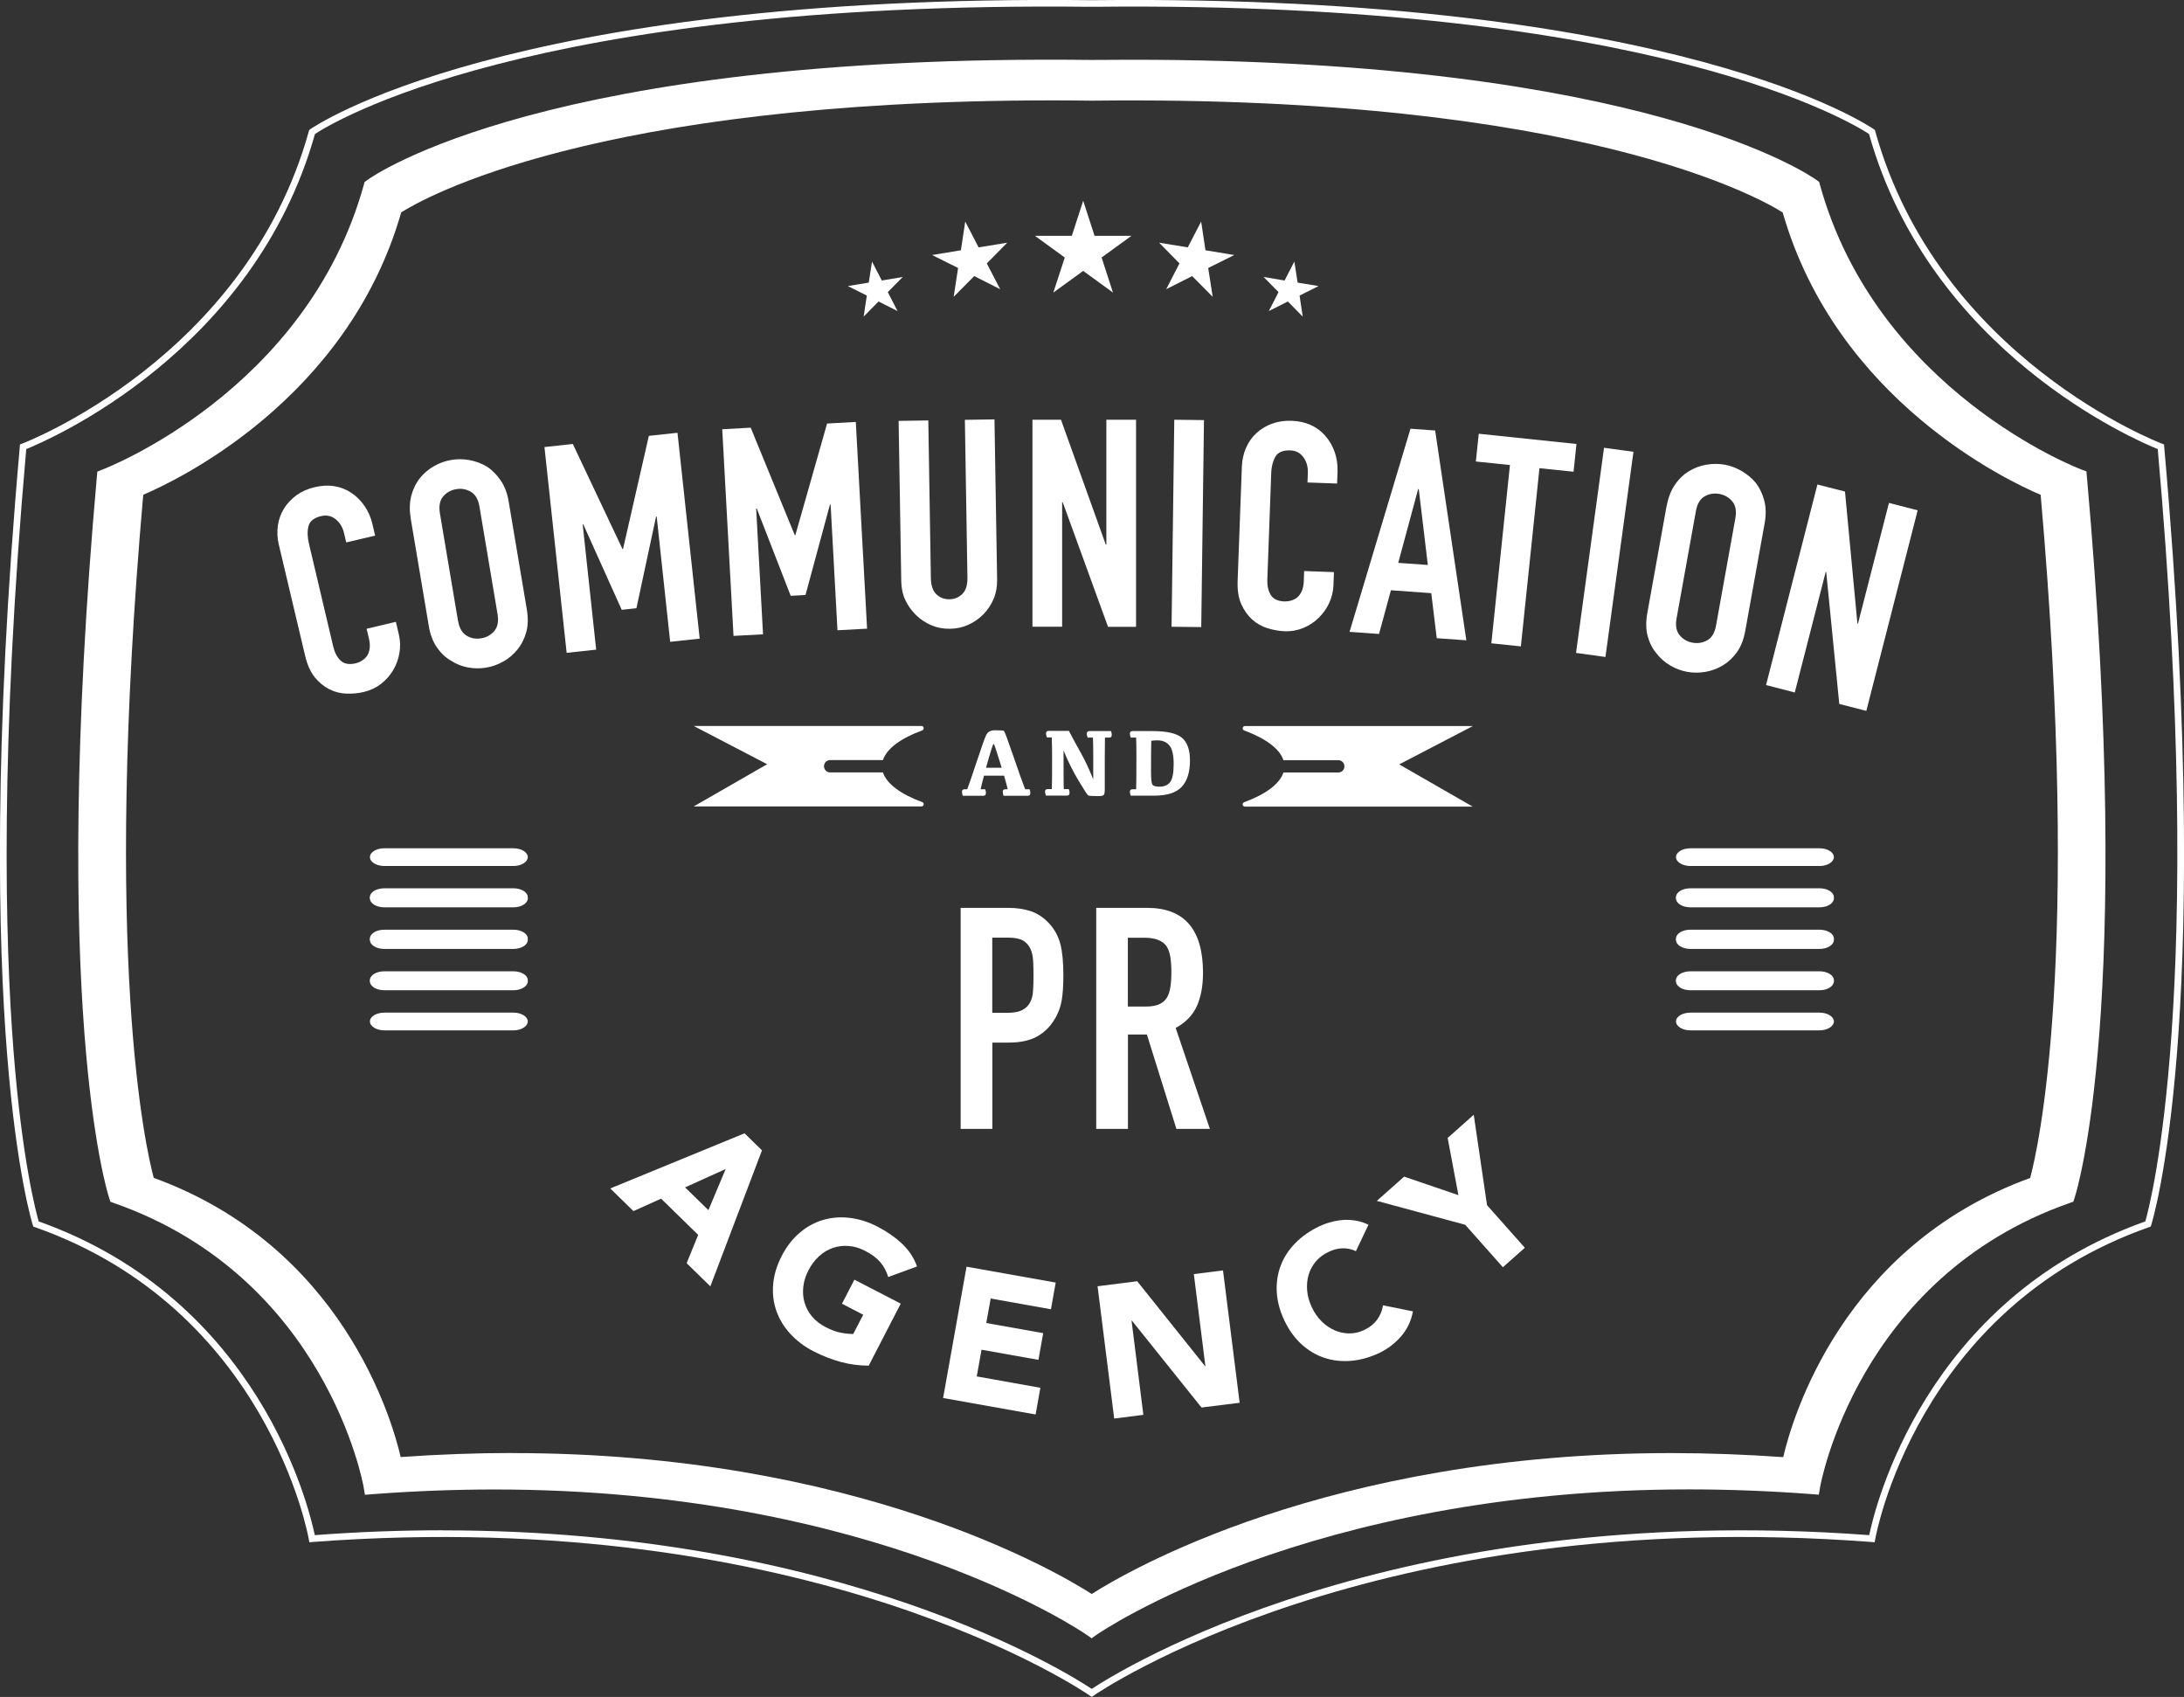
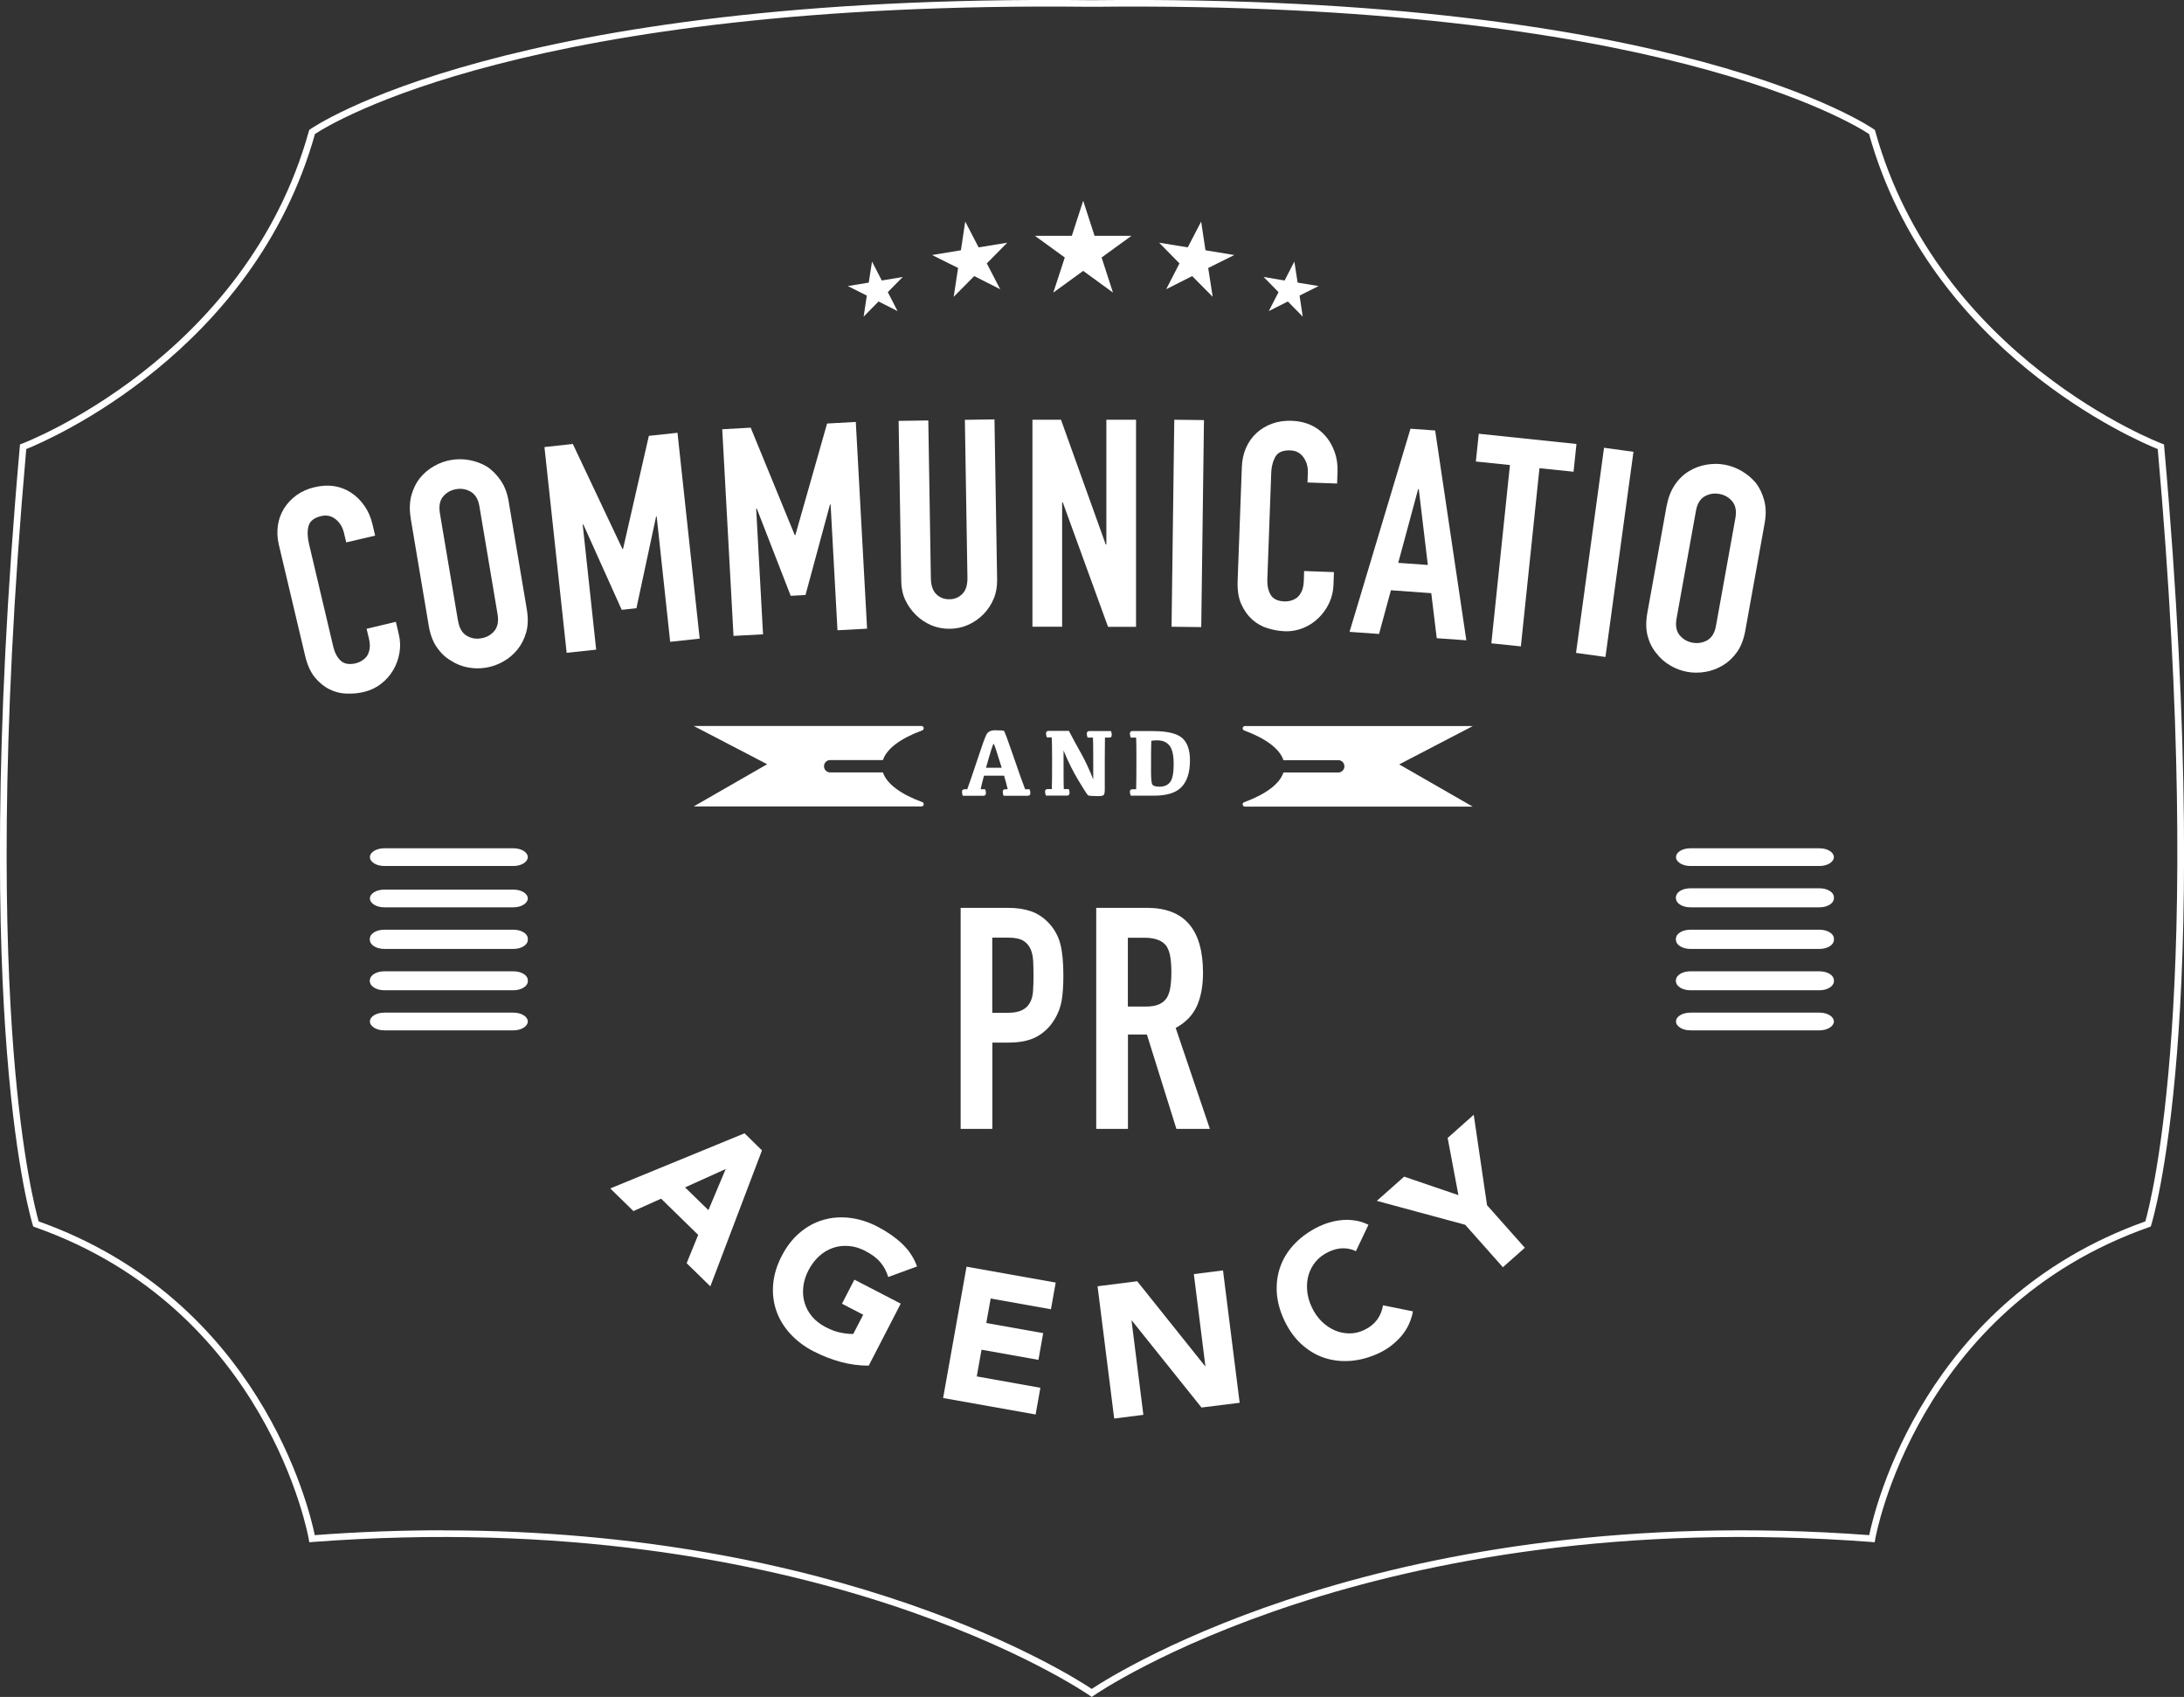
<svg xmlns="http://www.w3.org/2000/svg" id="a" viewBox="0 0 247.9 192.56">
  <rect x="0" y="0" width="247.9" height="192.56" fill="#333333" stroke="none" />
  <defs>
    <style>.b{fill:#fff;}</style>
  </defs>
  <g>
    <polygon class="b" points="122.95 22.78 124.24 26.76 128.43 26.76 125.04 29.22 126.33 33.2 122.95 30.74 119.56 33.2 120.86 29.22 117.47 26.76 121.66 26.76 122.95 22.78" />
    <g>
      <polygon class="b" points="98.98 29.68 98.61 32.07 96.23 32.46 98.39 33.54 98.03 35.93 99.72 34.21 101.88 35.3 100.77 33.15 102.47 31.43 100.09 31.83 98.98 29.68" />
      <polygon class="b" points="109.56 25.14 109.07 28.4 105.8 28.94 108.75 30.41 108.25 33.68 110.58 31.33 113.53 32.82 112.01 29.89 114.33 27.54 111.08 28.07 109.56 25.14" />
    </g>
    <g>
      <polygon class="b" points="146.92 29.68 147.29 32.07 149.67 32.46 147.51 33.54 147.87 35.93 146.18 34.21 144.02 35.3 145.12 33.15 143.43 31.43 145.81 31.83 146.92 29.68" />
      <polygon class="b" points="136.34 25.14 136.83 28.4 140.1 28.94 137.14 30.41 137.65 33.68 135.32 31.33 132.37 32.82 133.88 29.89 131.57 27.54 134.82 28.07 136.34 25.14" />
    </g>
  </g>
  <path class="b" d="M123.92,192.56l-.22-.15c-.31-.22-31.47-21.73-88.25-17.43l-.34,.03-.06-.34c-.04-.26-4.66-26.12-31.09-35.42l-.18-.06-.06-.18c-.02-.06-1.85-5.85-2.93-19.58-1-12.65-1.56-34.85,1.46-68.76l.02-.24,.22-.08c.25-.09,25.42-9.72,32.57-35.47l.04-.13,.11-.08c.21-.15,22-15.37,88.42-14.65h.65c66.42-.7,88.2,14.5,88.42,14.65l.11,.08,.04,.13c7.15,25.75,32.31,35.38,32.56,35.47l.22,.08,.02,.24c3.02,33.91,2.46,56.11,1.46,68.76-1.08,13.73-2.91,19.52-2.93,19.58l-.06,.18-.18,.06c-26.44,9.29-31.05,35.16-31.09,35.42l-.06,.34-.34-.03c-56.77-4.31-88,17.21-88.31,17.43l-.22,.15Zm-73.62-18.9c45.32,0,71.02,16.26,73.62,17.99,2.87-1.9,33.88-21.48,88.25-17.45,.64-3.11,6.29-26.69,31.34-35.6,.64-2.24,6.87-26.02,1.41-87.64-2.54-1.02-25.83-11.03-32.77-35.75-1.7-1.13-24.11-15.11-87.87-14.44h-.66C59.85,.07,37.45,14.08,35.75,15.21,28.81,39.93,5.52,49.94,2.98,50.96,0,84.66,.55,106.72,1.54,119.31c.97,12.36,2.55,18.24,2.85,19.29,25.05,8.91,30.7,32.5,31.34,35.6,5.06-.38,9.92-.55,14.57-.55Z" />
  <g>
    <path class="b" d="M44.94,70.58l.33,1.41c.17,.71,.19,1.41,.07,2.1-.12,.7-.35,1.34-.71,1.95-.35,.6-.81,1.12-1.38,1.56-.56,.44-1.21,.74-1.94,.92-.62,.15-1.27,.21-1.96,.19s-1.33-.18-1.95-.49-1.17-.76-1.66-1.35c-.49-.6-.86-1.42-1.11-2.47l-2.98-12.59c-.18-.75-.21-1.48-.11-2.18s.34-1.35,.7-1.93,.83-1.08,1.42-1.51c.59-.42,1.28-.73,2.07-.91,1.54-.36,2.91-.16,4.11,.62,.59,.38,1.09,.88,1.52,1.49s.73,1.31,.92,2.1l.3,1.29-3.28,.77-.26-1.09c-.15-.64-.47-1.16-.94-1.54-.48-.38-1.02-.5-1.64-.36-.81,.19-1.29,.57-1.44,1.14s-.13,1.23,.05,2l2.76,11.69c.16,.66,.43,1.19,.83,1.57,.4,.38,.97,.48,1.72,.31,.21-.05,.44-.14,.66-.28,.23-.13,.43-.31,.6-.53,.15-.22,.26-.49,.31-.82,.06-.33,.03-.72-.07-1.17l-.27-1.12,3.28-.78Z" />
    <path class="b" d="M46.62,58.79c-.16-.93-.13-1.78,.07-2.56,.21-.77,.54-1.44,1-2.01,.44-.54,.98-.99,1.6-1.34,.62-.35,1.27-.58,1.94-.69s1.36-.11,2.06,.02c.7,.13,1.36,.37,1.98,.74,.6,.39,1.12,.92,1.57,1.58s.75,1.46,.9,2.39l2.06,12.24c.16,.98,.14,1.84-.07,2.59-.21,.75-.54,1.39-.98,1.94-.46,.57-1,1.03-1.63,1.38-.62,.35-1.27,.58-1.94,.69s-1.36,.11-2.06-.02c-.7-.13-1.35-.39-1.95-.78-.62-.36-1.15-.87-1.59-1.51-.44-.64-.75-1.45-.91-2.42l-2.06-12.24Zm5.38,11.68c.13,.8,.46,1.36,.96,1.66,.51,.31,1.07,.41,1.67,.3,.61-.1,1.1-.38,1.48-.83,.38-.45,.5-1.08,.37-1.89l-2.06-12.24c-.13-.8-.46-1.36-.97-1.66s-1.07-.41-1.67-.3c-.61,.1-1.1,.38-1.48,.83-.38,.45-.5,1.08-.37,1.89l2.06,12.24Z" />
    <path class="b" d="M64.32,74.09l-2.52-23.36,3.22-.35,5.63,11.91h.07l2.93-12.83,3.25-.35,2.52,23.36-3.35,.36-1.53-14.21h-.07l-2.23,10.4-1.67,.18-4.36-9.69h-.07l1.53,14.21-3.35,.36Z" />
    <path class="b" d="M83.26,72.17l-1.28-23.46,3.23-.18,5,12.19h.07l3.6-12.66,3.26-.18,1.28,23.46-3.36,.18-.78-14.27h-.07l-2.78,10.27-1.68,.09-3.85-9.9h-.07l.78,14.27-3.36,.18Z" />
    <path class="b" d="M112.88,47.58l.3,18.21c.01,.77-.11,1.48-.38,2.13-.27,.65-.65,1.24-1.14,1.75-.5,.51-1.07,.92-1.73,1.22-.66,.3-1.36,.45-2.1,.46-.75,.01-1.45-.12-2.1-.39-.65-.28-1.24-.66-1.75-1.16-.51-.5-.92-1.07-1.22-1.71s-.45-1.35-.46-2.12l-.3-18.21,3.37-.05,.29,17.88c.01,.84,.22,1.45,.62,1.84,.4,.39,.9,.58,1.49,.57,.59,0,1.09-.22,1.48-.62s.58-1.02,.56-1.86l-.29-17.88,3.37-.05Z" />
    <path class="b" d="M117.19,71.13v-23.5h3.24l5.08,14.16h.07v-14.16h3.37v23.5h-3.18l-5.14-14.13h-.07v14.12h-3.37Z" />
    <path class="b" d="M132.98,71.12l.31-23.49,3.37,.04-.31,23.49-3.37-.04Z" />
    <path class="b" d="M151.41,64.93l-.05,1.45c-.03,.73-.19,1.41-.49,2.05-.3,.64-.7,1.2-1.2,1.69-.5,.49-1.08,.87-1.74,1.14-.66,.27-1.36,.4-2.11,.37-.64-.02-1.28-.14-1.94-.34-.65-.2-1.24-.53-1.75-.99-.51-.46-.92-1.04-1.24-1.75s-.45-1.6-.41-2.67l.48-12.93c.03-.77,.19-1.48,.47-2.13,.29-.65,.68-1.21,1.18-1.67,.5-.46,1.09-.82,1.77-1.07,.68-.25,1.43-.36,2.24-.33,1.58,.06,2.85,.62,3.8,1.69,.46,.52,.82,1.14,1.07,1.84,.25,.7,.36,1.46,.33,2.27l-.05,1.32-3.36-.12,.04-1.12c.02-.66-.14-1.24-.5-1.74-.36-.5-.85-.76-1.49-.78-.84-.03-1.4,.21-1.69,.71-.29,.51-.46,1.16-.48,1.95l-.44,12c-.02,.68,.1,1.26,.38,1.73s.8,.72,1.57,.75c.22,0,.46-.02,.71-.09,.26-.07,.5-.18,.72-.35,.2-.17,.38-.4,.52-.71,.14-.3,.22-.68,.24-1.15l.04-1.15,3.36,.12Z" />
    <path class="b" d="M153.18,71.71l6.92-23.06,2.8,.2,3.54,23.81-3.36-.24-.62-5.11-4.58-.33-1.35,4.96-3.36-.24Zm8.89-7.6l-1.03-8.61h-.07l-2.26,8.37,3.36,.24Z" />
-     <path class="b" d="M169.28,72.99l2.11-20.22-3.87-.4,.33-3.15,11.09,1.16-.33,3.15-3.87-.4-2.11,20.22-3.35-.35Z" />
+     <path class="b" d="M169.28,72.99l2.11-20.22-3.87-.4,.33-3.15,11.09,1.16-.33,3.15-3.87-.4-2.11,20.22-3.35-.35" />
    <path class="b" d="M178.89,74.09l3.18-23.28,3.34,.46-3.18,23.28-3.33-.46Z" />
    <path class="b" d="M189.19,57.38c.17-.93,.48-1.72,.93-2.38,.45-.66,.99-1.17,1.62-1.55,.6-.36,1.25-.6,1.96-.72,.7-.12,1.39-.12,2.06,0,.67,.12,1.31,.36,1.93,.72,.62,.36,1.16,.81,1.62,1.36,.43,.57,.75,1.24,.95,2.01,.2,.77,.21,1.62,.04,2.56l-2.2,12.21c-.18,.97-.49,1.78-.94,2.41-.45,.63-.98,1.13-1.58,1.49-.63,.38-1.29,.63-2,.75-.7,.12-1.39,.12-2.06,0-.67-.12-1.32-.36-1.93-.72-.62-.36-1.14-.82-1.58-1.39-.46-.55-.79-1.2-.99-1.96-.2-.75-.21-1.61-.04-2.59l2.2-12.21Zm1.11,12.81c-.14,.8-.03,1.43,.35,1.89,.38,.46,.87,.74,1.47,.85,.61,.11,1.17,.01,1.68-.28,.51-.3,.84-.85,.98-1.65l2.2-12.21c.14-.8,.03-1.43-.35-1.89-.38-.46-.87-.74-1.47-.85-.61-.11-1.17-.01-1.68,.28-.51,.3-.84,.85-.98,1.65l-2.2,12.21Z" />
-     <path class="b" d="M200.46,77.74l5.83-22.76,3.13,.8,1.41,14.98,.06,.02,3.52-13.71,3.26,.84-5.83,22.76-3.07-.79-1.48-14.96-.06-.02-3.51,13.68-3.26-.84Z" />
  </g>
-   <path class="b" d="M123.92,185.92l-.58-.41c-.23-.16-23.87-16.49-67.2-16.49-4.52,0-9.17,.18-13.81,.53l-.91,.07-.15-.9c-.04-.24-4.26-23.74-28.27-32.18l-.47-.17-.15-.46c-.28-.86-6.73-21.74-1.39-81.78l.06-.62,.59-.23c.23-.09,23.15-8.87,29.65-32.29l.09-.33,.28-.21c.79-.58,20.49-14.35,81.98-13.65h.6c1.43,0,2.85-.02,4.24-.02,58.19,0,76.96,13.11,77.73,13.66l.28,.21,.09,.34c6.51,23.44,29.42,32.2,29.65,32.28l.59,.22,.06,.63c5.34,60.05-1.11,80.92-1.39,81.78l-.15,.46-.47,.17c-24.01,8.44-28.22,31.94-28.27,32.18l-.15,.9-.91-.07c-4.64-.35-9.29-.53-13.81-.53-43.33,0-67.02,16.33-67.25,16.49l-.58,.41h0Zm-65.74-21.03c39.06,0,61.95,13.56,65.74,15.99,3.8-2.43,26.73-15.99,65.79-15.99,4.16,0,8.43,.16,12.7,.46,1.01-4.36,6.68-23.92,28.03-31.68,.88-3.27,5.82-24.83,1.19-77.52-3.62-1.53-23.17-10.71-29.28-32.04-2.51-1.59-22.98-13.31-78.1-12.69h-.6c-1.4-.02-2.77-.03-4.12-.03-52.21,0-71.56,11.17-73.99,12.71-6.11,21.33-25.66,30.51-29.28,32.04-4.64,52.69,.31,74.25,1.19,77.52,21.35,7.76,27.02,27.32,28.03,31.68,4.27-.3,8.53-.46,12.7-.46h0Z" />
  <g>
    <path class="b" d="M113.94,82.92c.08,.04,.43,.98,1.06,2.82,.63,1.84,1.08,3.11,1.36,3.82h.5c.06,.13,.09,.26,.09,.4,0,.12-.02,.21-.07,.26-.05,.05-.12,.08-.23,.08h-2.74c-.06-.16-.09-.31-.09-.46,0-.1,.03-.17,.08-.21s.13-.07,.24-.07h.24c-.05-.26-.19-.77-.41-1.54h-2.28c-.2,.75-.33,1.27-.38,1.54h.51c.06,.13,.09,.26,.09,.4,0,.12-.02,.21-.07,.26s-.12,.08-.22,.08h-2.34c-.06-.16-.09-.31-.09-.46,0-.1,.03-.17,.08-.21,.05-.04,.13-.07,.23-.07h.29c.25-.69,.64-1.81,1.15-3.36,.51-1.55,.85-2.5,1.02-2.83s.49-.5,.96-.5c.6,0,.94,.02,1.02,.06Zm-.24,4.2c-.55-1.8-.85-2.71-.92-2.71s-.35,.9-.86,2.71h1.78Z" />
    <path class="b" d="M121.34,82.96c.48,.92,.94,1.77,1.39,2.56,.44,.79,.9,1.76,1.36,2.92v-2.48c0-1.05-.01-1.8-.03-2.26h-.61c-.06-.16-.09-.31-.09-.45,0-.1,.03-.17,.08-.22s.13-.07,.24-.07h2.42c.06,.13,.09,.27,.09,.4s-.02,.22-.07,.27c-.05,.05-.12,.07-.23,.07h-.47c-.01,.46-.02,1.21-.02,2.27v3.6c0,.34-.04,.55-.12,.64-.08,.09-.29,.13-.62,.13-.67,0-1.05-.03-1.14-.08s-.45-.59-1.07-1.63c-.63-1.04-1.21-2.19-1.73-3.47,0,2.46,0,3.92,.03,4.38h.56c.06,.13,.09,.26,.09,.4,0,.12-.02,.21-.07,.26s-.12,.08-.22,.08h-2.39c-.06-.16-.1-.31-.1-.46,0-.1,.03-.17,.08-.21s.13-.07,.24-.07h.45c.02-.46,.03-1.66,.03-3.6,0-1.05-.02-1.8-.04-2.26h-.55c-.06-.16-.1-.31-.1-.45,0-.1,.03-.17,.08-.22s.13-.07,.24-.07h2.3Z" />
    <path class="b" d="M130.84,82.96c1.62,0,2.73,.26,3.33,.77s.9,1.37,.9,2.56c0,1.32-.31,2.32-.93,2.99-.62,.67-1.67,1.01-3.16,1.01h-2.63c-.06-.15-.1-.3-.1-.45,0-.1,.03-.17,.08-.21s.13-.07,.24-.07h.39c.02-.46,.03-1.66,.03-3.6,0-1.05-.01-1.8-.03-2.26h-.61c-.06-.16-.1-.31-.1-.45,0-.1,.03-.17,.08-.22s.13-.07,.24-.07h2.27Zm-.16,1.09c-.02,.5-.03,1.66-.03,3.49,0,.85,.05,1.35,.16,1.5s.37,.23,.81,.23c.52,0,.92-.17,1.19-.51,.27-.34,.41-1.02,.41-2.05s-.16-1.72-.48-2.11c-.32-.4-.78-.59-1.38-.59-.26,0-.48,.02-.67,.05Z" />
  </g>
  <g>
    <path class="b" d="M104.68,91.02c-2.4-.88-4.03-2.06-4.46-3.37h-5.99c-.39,0-.7-.31-.7-.7s.31-.7,.7-.7h5.99c.43-1.31,2.05-2.49,4.46-3.37,.27-.1,.2-.5-.09-.5h-25.85l8.34,4.34-8.34,4.79h25.85c.29,0,.36-.4,.09-.5Z" />
    <path class="b" d="M167.16,82.39h-25.85c-.29,0-.36,.4-.09,.5,2.4,.88,4.03,2.06,4.46,3.37h6.22c.39,0,.7,.31,.7,.7s-.31,.7-.7,.7h-6.22c-.43,1.31-2.05,2.49-4.46,3.37-.27,.1-.2,.5,.09,.5h25.85l-8.34-4.79,8.34-4.34Z" />
  </g>
  <g>
    <path class="b" d="M109.04,128.1v-25.08h5.39c.99,0,1.85,.13,2.61,.39,.75,.26,1.43,.72,2.04,1.37,.61,.66,1.03,1.43,1.27,2.31,.23,.88,.35,2.07,.35,3.58,0,1.13-.06,2.08-.19,2.85-.13,.77-.4,1.5-.83,2.18-.49,.82-1.15,1.46-1.97,1.92-.82,.46-1.9,.69-3.24,.69h-1.83v9.79h-3.59Zm3.59-21.7v8.53h1.73c.73,0,1.29-.11,1.69-.32,.4-.21,.69-.5,.88-.88,.19-.35,.3-.79,.33-1.3,.04-.52,.05-1.09,.05-1.73,0-.59-.01-1.15-.04-1.67s-.13-.99-.32-1.39c-.19-.4-.47-.7-.85-.92-.38-.21-.92-.32-1.62-.32h-1.87Z" />
    <path class="b" d="M124.43,128.1v-25.08h5.78c4.23,0,6.34,2.46,6.34,7.36,0,1.48-.23,2.74-.69,3.77-.46,1.03-1.26,1.87-2.41,2.5l3.88,11.45h-3.8l-3.35-10.71h-2.15v10.71h-3.59Zm3.59-21.7v7.82h2.04c.63,0,1.14-.09,1.52-.26,.38-.18,.67-.43,.88-.76,.19-.33,.32-.73,.39-1.21,.07-.48,.11-1.04,.11-1.67s-.04-1.19-.11-1.67c-.07-.48-.21-.9-.42-1.25-.45-.66-1.29-.99-2.54-.99h-1.87Z" />
  </g>
  <g>
    <path class="b" d="M84.52,128.61l1.97,1.93-5.86,15.43-2.69-2.63,1.31-3.21-4.21-4.11-3.14,1.41-2.63-2.57,15.25-6.26Zm-2.16,4.05l-4.6,2.08,2.65,2.58,1.96-4.66Z" />
    <path class="b" d="M98.65,154.97c-1.11,0-2.19-.14-3.25-.43-1.05-.29-2.07-.69-3.06-1.2-1.05-.54-1.93-1.21-2.65-2-.72-.79-1.24-1.65-1.57-2.6-.33-.95-.45-1.95-.36-3.01,.09-1.06,.41-2.13,.97-3.21,.56-1.08,1.24-1.96,2.05-2.64,.81-.69,1.7-1.17,2.66-1.45,.96-.28,1.97-.36,3.03-.23,1.06,.13,2.11,.46,3.16,1.01,1.08,.56,2,1.2,2.77,1.93,.77,.73,1.33,1.58,1.69,2.57l-3.27,1.2c-.19-.63-.48-1.18-.88-1.66-.4-.48-.97-.91-1.73-1.3-.63-.33-1.26-.52-1.89-.56-.62-.05-1.22,.02-1.79,.22-.57,.2-1.09,.51-1.56,.94-.47,.43-.87,.96-1.19,1.57-.33,.63-.53,1.26-.6,1.89s-.03,1.23,.14,1.8c.17,.58,.45,1.1,.85,1.58s.92,.88,1.55,1.21c.65,.33,1.24,.55,1.78,.64,.54,.1,.99,.14,1.35,.13l1.13-2.18-2.41-1.25,1.41-2.73,5.26,2.72-3.63,7.03Z" />
    <path class="b" d="M109.71,143.74l10.12,1.8-.54,3.03-6.84-1.22-.5,2.78,6.46,1.15-.54,3.03-6.46-1.15-.54,3.03,7.22,1.29-.54,3.03-10.5-1.87,2.66-14.9Z" />
    <path class="b" d="M124.58,145.96l4.5-.57,7.7,9.63h.04l-1.31-10.44,3.31-.42,1.89,15.02-4.33,.54-7.9-9.86h-.04l1.34,10.69-3.31,.42-1.89-15.02Z" />
    <path class="b" d="M153.89,141.97c-.47-.22-.96-.33-1.48-.32-.52,.01-1.07,.15-1.63,.42-.57,.27-1.04,.63-1.42,1.07-.38,.45-.65,.95-.82,1.51-.17,.56-.22,1.16-.17,1.79s.23,1.27,.53,1.9c.3,.64,.68,1.19,1.14,1.63,.45,.44,.95,.77,1.48,1s1.09,.34,1.66,.34c.57,0,1.13-.13,1.67-.39,.62-.29,1.1-.68,1.46-1.16,.35-.48,.58-1.03,.67-1.64l3.4,.69c-.2,1.08-.65,2.03-1.35,2.84-.71,.81-1.53,1.43-2.47,1.88-1.07,.5-2.13,.8-3.19,.89s-2.07-.02-3.02-.33c-.95-.31-1.82-.83-2.61-1.54-.79-.72-1.44-1.62-1.96-2.72s-.8-2.17-.86-3.24c-.05-1.06,.1-2.06,.46-3,.36-.94,.91-1.78,1.66-2.54s1.65-1.39,2.72-1.9c.39-.18,.81-.34,1.26-.46,.45-.13,.92-.21,1.4-.25,.48-.04,.97-.01,1.46,.07,.5,.08,.98,.24,1.45,.47l-1.42,2.99Z" />
    <path class="b" d="M166.3,138.98l-10.02-2.71,3.1-2.75,6.16,2.1-1.22-6.49,2.96-2.63,1.51,10.26,4.29,4.83-2.49,2.21-4.29-4.83Z" />
  </g>
  <g>
    <g>
      <g>
        <path class="b" d="M58.29,112.37h-14.67c-.9,0-1.63-.45-1.63-1.01s.73-1,1.63-1h14.67c.9,0,1.62,.46,1.62,1s-.72,1.01-1.62,1.01h0Z" />
        <path class="b" d="M206.54,112.37h-14.67c-.9,0-1.63-.45-1.63-1.01s.73-1,1.63-1h14.67c.9,0,1.62,.46,1.62,1s-.72,1.01-1.62,1.01h0Z" />
      </g>
      <g>
        <path class="b" d="M58.29,116.92h-14.67c-.9,0-1.63-.45-1.63-1.01s.73-1,1.63-1h14.67c.9,0,1.62,.46,1.62,1s-.72,1.01-1.62,1.01h0Z" />
        <path class="b" d="M206.54,116.92h-14.67c-.9,0-1.63-.45-1.63-1.01s.73-1,1.63-1h14.67c.9,0,1.62,.46,1.62,1s-.72,1.01-1.62,1.01h0Z" />
      </g>
    </g>
    <g>
      <g>
        <path class="b" d="M58.29,107.68h-14.67c-.9,0-1.63-.45-1.63-1.01s.73-1,1.63-1h14.67c.9,0,1.62,.46,1.62,1s-.72,1.01-1.62,1.01h0Z" />
        <path class="b" d="M206.54,107.68h-14.67c-.9,0-1.63-.45-1.63-1.01s.73-1,1.63-1h14.67c.9,0,1.62,.46,1.62,1s-.72,1.01-1.62,1.01h0Z" />
      </g>
      <g>
        <path class="b" d="M58.29,112.23h-14.67c-.9,0-1.63-.45-1.63-1.01s.73-1,1.63-1h14.67c.9,0,1.62,.46,1.62,1s-.72,1.01-1.62,1.01h0Z" />
        <path class="b" d="M206.54,112.23h-14.67c-.9,0-1.63-.45-1.63-1.01s.73-1,1.63-1h14.67c.9,0,1.62,.46,1.62,1s-.72,1.01-1.62,1.01h0Z" />
      </g>
    </g>
  </g>
  <g>
    <g>
      <g>
        <path class="b" d="M58.29,102.96h-14.67c-.9,0-1.63-.45-1.63-1.01s.73-1,1.63-1h14.67c.9,0,1.62,.46,1.62,1s-.72,1.01-1.62,1.01h0Z" />
        <path class="b" d="M206.54,102.96h-14.67c-.9,0-1.63-.45-1.63-1.01s.73-1,1.63-1h14.67c.9,0,1.62,.46,1.62,1s-.72,1.01-1.62,1.01h0Z" />
      </g>
      <g>
        <path class="b" d="M58.29,107.51h-14.67c-.9,0-1.63-.45-1.63-1.01s.73-1,1.63-1h14.67c.9,0,1.62,.46,1.62,1s-.72,1.01-1.62,1.01h0Z" />
        <path class="b" d="M206.54,107.51h-14.67c-.9,0-1.63-.45-1.63-1.01s.73-1,1.63-1h14.67c.9,0,1.62,.46,1.62,1s-.72,1.01-1.62,1.01h0Z" />
      </g>
    </g>
    <g>
      <g>
        <path class="b" d="M58.29,98.27h-14.67c-.9,0-1.63-.45-1.63-1.01s.73-1,1.63-1h14.67c.9,0,1.62,.46,1.62,1s-.72,1.01-1.62,1.01h0Z" />
        <path class="b" d="M206.54,98.27h-14.67c-.9,0-1.63-.45-1.63-1.01s.73-1,1.63-1h14.67c.9,0,1.62,.46,1.62,1s-.72,1.01-1.62,1.01h0Z" />
      </g>
      <g>
-         <path class="b" d="M58.29,102.81h-14.67c-.9,0-1.63-.45-1.63-1.01s.73-1,1.63-1h14.67c.9,0,1.62,.46,1.62,1s-.72,1.01-1.62,1.01h0Z" />
        <path class="b" d="M206.54,102.81h-14.67c-.9,0-1.63-.45-1.63-1.01s.73-1,1.63-1h14.67c.9,0,1.62,.46,1.62,1s-.72,1.01-1.62,1.01h0Z" />
      </g>
    </g>
  </g>
</svg>